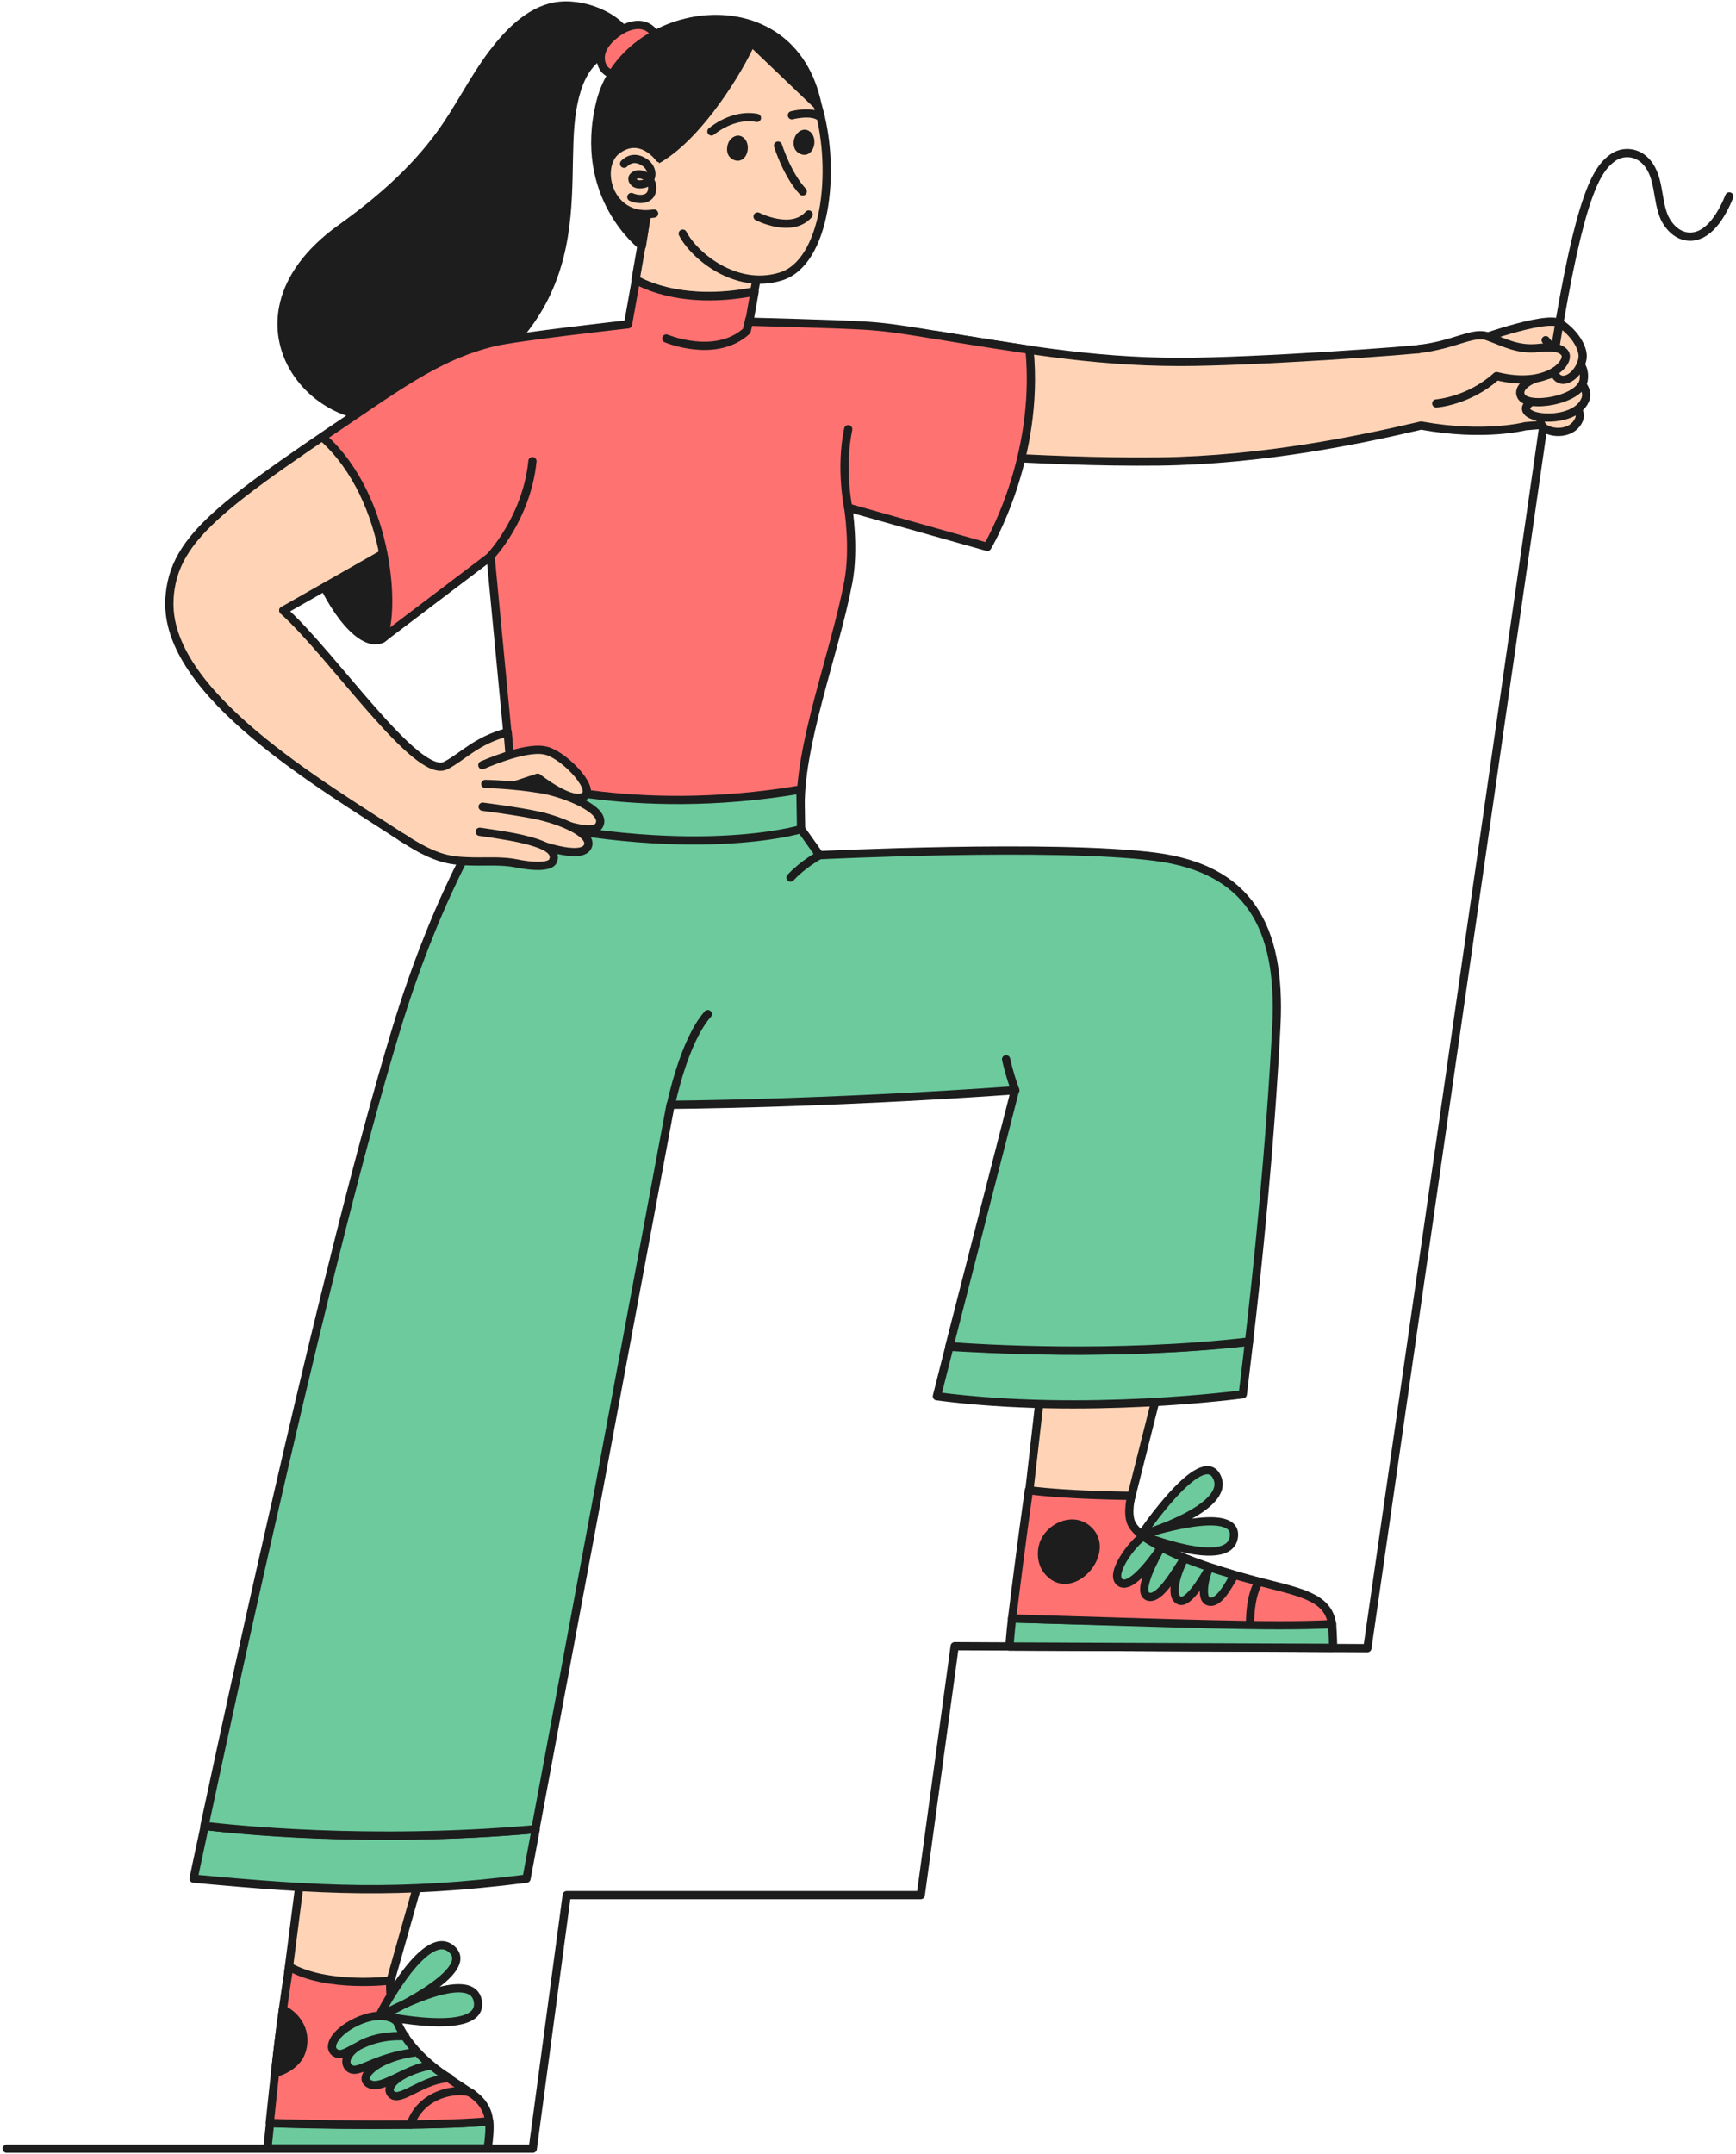
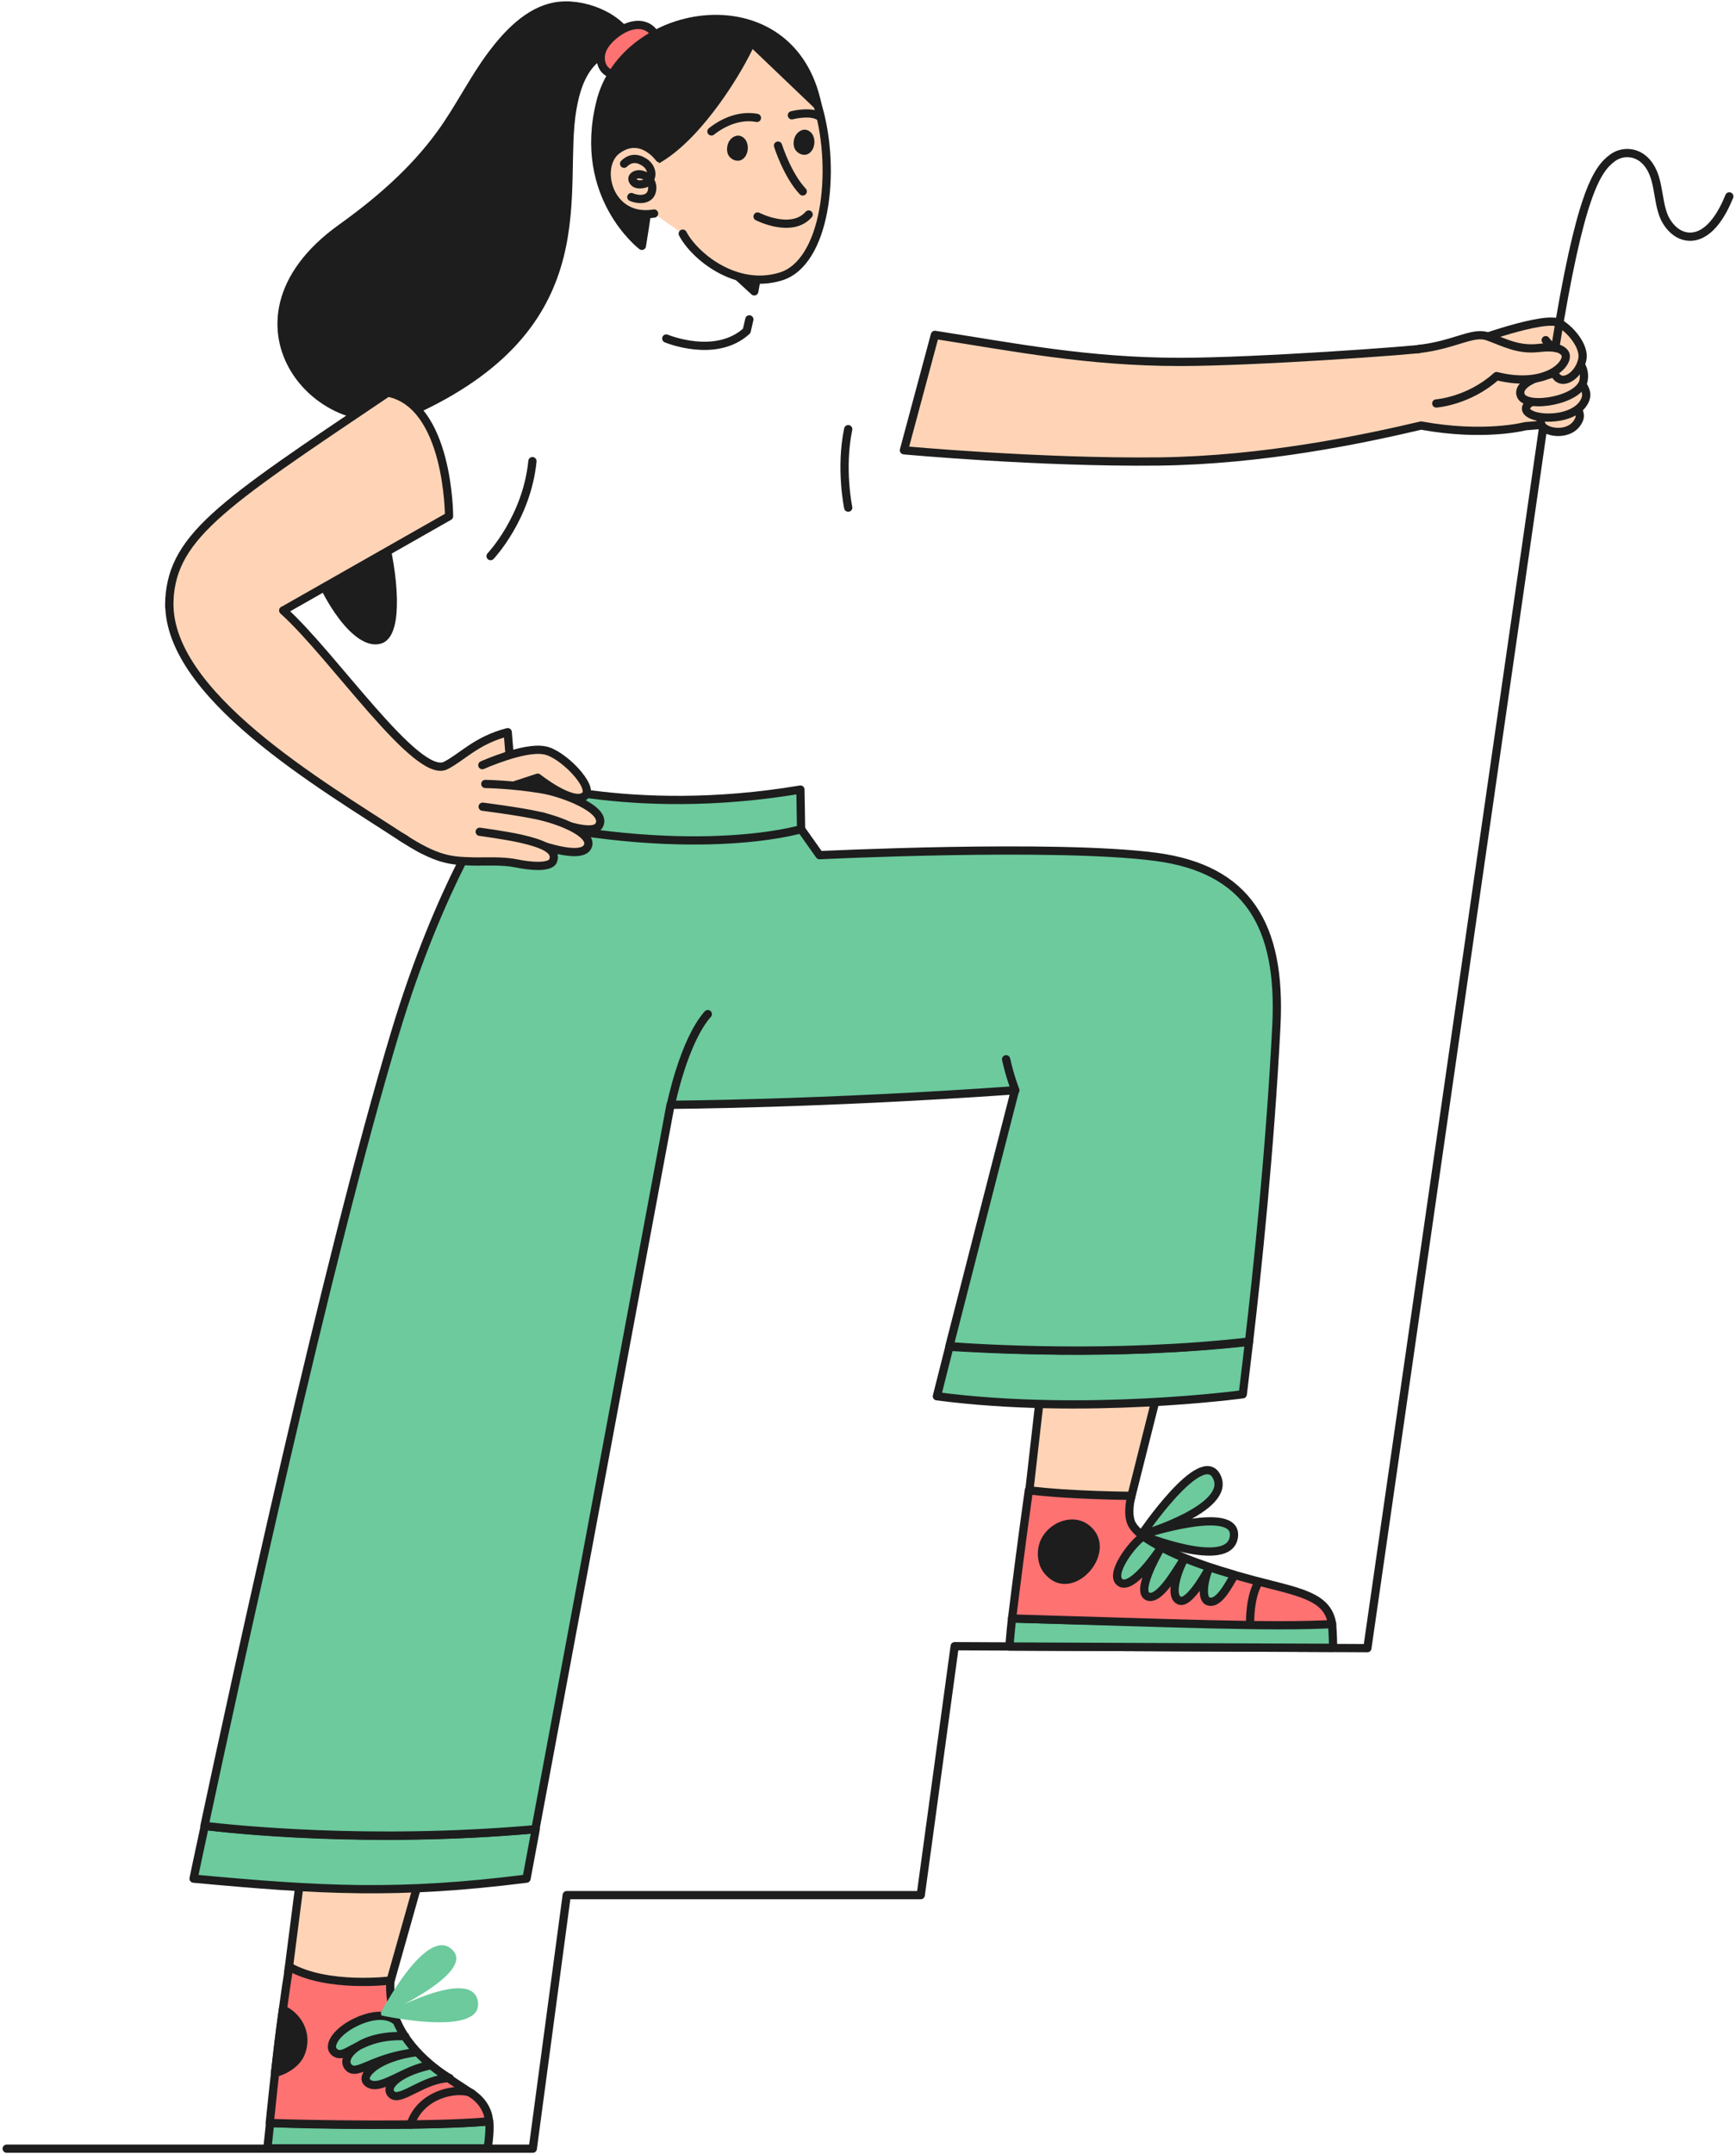
<svg xmlns="http://www.w3.org/2000/svg" width="316" height="392" viewBox="0 0 316 392" fill="none">
  <path d="M1.219 391H96.979L103.159 344.86H167.6L173.78 299.559L248.9 299.919L282.681 65.378" stroke="#1D1D1D" stroke-width="1.5" stroke-miterlimit="10" stroke-linecap="round" stroke-linejoin="round" />
  <path d="M284.3 77.018L277.64 77.558C277.64 77.558 270.2 79.538 258.68 77.438C247.94 79.958 230.06 83.738 210.919 83.978C189.139 84.218 164.539 81.938 164.539 81.938L170.179 60.938C184.459 63.158 197.959 65.858 214.819 65.858C228.259 65.858 257.12 63.818 260.48 63.278C262.94 62.858 278.72 62.858 278.72 62.858L284.3 77.018Z" fill="#FFD4B6" stroke="#1D1D1D" stroke-width="1.5" stroke-miterlimit="10" stroke-linecap="round" stroke-linejoin="round" />
  <path d="M286.28 73.238C286.28 73.238 288.08 74.918 287.42 76.358C286.04 79.538 281.36 78.818 280.64 77.378C279.8 75.698 281.6 74.858 283.4 74.798C285.56 74.798 286.28 73.238 286.28 73.238Z" fill="#FFD4B6" stroke="#1D1D1D" stroke-width="1.5" stroke-miterlimit="10" stroke-linecap="round" stroke-linejoin="round" />
  <path d="M286.639 68.618C286.639 68.618 289.339 70.538 288.619 72.578C287.119 76.778 278.838 76.598 277.878 74.738C277.098 73.238 280.939 72.158 282.859 71.678C284.659 71.258 286.639 68.618 286.639 68.618Z" fill="#FFD4B6" stroke="#1D1D1D" stroke-width="1.5" stroke-miterlimit="10" stroke-linecap="round" stroke-linejoin="round" />
  <path d="M286.04 64.838C286.04 64.838 288.8 66.098 288.26 69.218C287.6 72.878 277.94 74.438 276.86 72.038C276.08 70.298 278.84 68.738 281.84 68.198C283.82 67.838 286.04 64.838 286.04 64.838Z" fill="#FFD4B6" stroke="#1D1D1D" stroke-width="1.5" stroke-miterlimit="10" stroke-linecap="round" stroke-linejoin="round" />
  <path d="M267.379 62.438C267.379 62.438 281.359 57.218 283.939 58.838C286.339 60.338 288.499 63.338 288.019 65.438C287.419 68.198 284.719 70.058 283.399 68.618C282.019 67.118 284.059 64.058 284.059 64.058L277.579 66.218L267.379 62.438Z" fill="#FFD4B6" stroke="#1D1D1D" stroke-width="1.5" stroke-miterlimit="10" stroke-linecap="round" stroke-linejoin="round" />
  <path d="M258.199 63.518C264.919 62.738 268.099 60.218 270.859 61.238C273.979 62.378 276.319 63.698 279.919 63.338C281.659 63.158 283.939 62.978 284.839 64.238C285.979 65.858 281.779 70.778 272.419 68.438C267.379 72.998 261.439 73.418 261.439 73.418" fill="#FFD4B6" />
  <path d="M258.199 63.518C264.919 62.738 268.099 60.218 270.859 61.238C273.979 62.378 276.319 63.698 279.919 63.338C281.659 63.158 283.939 62.978 284.839 64.238C285.979 65.858 281.779 70.778 272.419 68.438C267.379 72.998 261.439 73.418 261.439 73.418" stroke="#1D1D1D" stroke-width="1.5" stroke-miterlimit="10" stroke-linecap="round" stroke-linejoin="round" />
  <path d="M281.359 61.898C281.359 61.898 281.959 62.738 282.679 63.218L281.359 61.898Z" fill="#FFD4B6" />
  <path d="M281.359 61.898C281.359 61.898 281.959 62.738 282.679 63.218" stroke="#1D1D1D" stroke-width="1.5" stroke-miterlimit="10" stroke-linecap="round" stroke-linejoin="round" />
  <path d="M283.1 63.278C287.6 35.318 290.66 30.818 293.54 28.718C295.28 27.458 297.68 27.578 299.3 29.078C302.24 31.778 301.46 36.338 303.02 39.698C303.98 41.618 305.72 43.238 308 43.058C311.42 42.758 313.64 38.558 314.78 35.738" stroke="#1D1D1D" stroke-width="1.5" stroke-miterlimit="10" stroke-linecap="round" stroke-linejoin="round" />
  <path d="M59.179 306.639L52.459 358.96L70.219 363.52L87.559 302.139L59.179 306.639Z" fill="#FFD4B6" stroke="#1D1D1D" stroke-width="1.5" stroke-miterlimit="10" stroke-linecap="round" stroke-linejoin="round" />
  <path d="M88.76 390.94H48.68C48.68 390.94 48.86 389.2 49.16 386.32C55.88 386.68 79.16 386.98 89.06 386.02C89.18 387.22 89.06 389.14 88.76 390.94Z" fill="#6CCA9D" stroke="#1D1D1D" stroke-width="1.5" stroke-miterlimit="10" stroke-linecap="round" stroke-linejoin="round" />
  <path d="M89 386.02C78.62 386.98 56.12 386.56 49.1 386.32C49.76 379.78 51.08 367.48 52.64 357.88C59.54 361.84 71.06 360.4 71.06 360.4C71.06 360.4 70.46 366.94 74.3 371.68C77.78 376 81.74 378.22 85.88 380.98C89.06 383.08 89 386.02 89 386.02Z" fill="#FF7272" stroke="#1D1D1D" stroke-width="1.5" stroke-miterlimit="10" stroke-linecap="round" stroke-linejoin="round" />
  <path d="M54.741 373.66C54.081 375.34 51.981 376.78 50.06 377.2C50.42 374.02 50.901 369.64 51.501 365.68C53.961 366.76 56.241 369.94 54.741 373.66Z" fill="#1D1D1D" stroke="#1D1D1D" stroke-width="1.5" stroke-miterlimit="10" stroke-linecap="round" stroke-linejoin="round" />
  <path d="M72.26 367.9C72.26 367.9 70.46 365.68 65.6 367.6C61.22 369.4 59.36 372.46 61.04 373.54C63.08 374.92 65.48 370.12 73.76 370.54C65.6 370.12 61.64 374.44 63.5 376.24C65.12 377.8 67.76 374.32 75.92 373.42C68.78 374.32 65.48 377.68 66.86 378.94C68.96 380.92 73.82 376.3 78.38 375.82C72.08 377.2 69.8 380.02 71.42 381.22C73.04 382.42 77.18 378.22 81.86 378.16C81.74 378.22 74.9 374.14 72.26 367.9Z" fill="#6CCA9D" stroke="#1D1D1D" stroke-width="1.5" stroke-miterlimit="10" stroke-linecap="round" stroke-linejoin="round" />
  <path d="M85.941 380.98C84.321 379.84 76.821 380.38 74.721 386.62" stroke="#1D1D1D" stroke-width="1.5" stroke-miterlimit="10" stroke-linecap="round" stroke-linejoin="round" />
  <path d="M69.32 366.28C69.32 366.28 77.78 349.9 82.46 354.94C86.42 359.2 69.44 366.76 69.44 366.76C69.44 366.76 86.36 357.34 87.02 364.48C87.5 370.72 69.44 366.76 69.44 366.76" fill="#6CCA9D" />
-   <path d="M69.32 366.28C69.32 366.28 77.78 349.9 82.46 354.94C86.42 359.2 69.44 366.76 69.44 366.76C69.44 366.76 86.36 357.34 87.02 364.48C87.5 370.72 69.44 366.76 69.44 366.76" stroke="#1D1D1D" stroke-width="1.5" stroke-miterlimit="10" stroke-linecap="round" stroke-linejoin="round" />
  <path d="M114.98 7.598C112.82 2.858 105.92 0.278 101 1.178C96.2 2.078 92.42 6.098 89.6 9.818C86.12 14.438 83.6 19.718 80.18 24.398C75.2 31.238 68.84 36.698 62.06 41.558C38 58.838 59.24 82.298 76.16 74.318C109.88 58.418 101.66 34.478 104.18 19.838C104.72 16.718 105.68 13.358 108.02 11.078C110.06 9.158 112.7 8.978 114.98 7.598Z" fill="#1D1D1D" stroke="#1D1D1D" stroke-width="1.5" stroke-miterlimit="10" stroke-linecap="round" stroke-linejoin="round" />
  <path d="M116.359 4.538C118.759 4.658 120.199 6.878 119.179 8.978C118.219 11.078 116.119 12.758 113.959 13.478C112.639 13.898 111.079 13.718 110.119 12.698C109.279 11.798 109.159 10.358 109.579 9.218C109.999 8.078 110.899 7.118 111.859 6.338C113.119 5.318 114.679 4.478 116.359 4.538Z" fill="#FF7272" stroke="#1D1D1D" stroke-width="1.5" stroke-miterlimit="10" stroke-linecap="round" stroke-linejoin="round" />
  <path d="M191.299 236.799L187.279 272.019L205.755 273.017L216.139 231.759L191.299 236.799Z" fill="#FFD4B6" stroke="#1D1D1D" stroke-width="1.5" stroke-miterlimit="10" stroke-linecap="round" stroke-linejoin="round" />
  <path d="M242.661 299.859C242.661 299.859 194.6 299.679 183.74 299.619C183.74 299.619 183.92 297.159 184.22 294.519C212.24 295.359 233.061 295.539 242.481 295.539C242.481 295.539 242.661 297.999 242.661 299.859Z" fill="#6CCA9D" stroke="#1D1D1D" stroke-width="1.5" stroke-miterlimit="10" stroke-linecap="round" stroke-linejoin="round" />
  <path d="M242.481 295.539C231.321 296.139 213.381 295.359 184.221 294.519C184.821 289.659 185.901 280.959 187.281 271.179C194.721 272.139 205.941 272.199 205.941 272.199C205.941 272.199 205.101 275.259 205.941 277.179C206.721 278.859 210.501 282.879 228.201 287.559C236.361 289.719 241.701 290.379 242.481 295.539Z" fill="#FF7272" stroke="#1D1D1D" stroke-width="1.5" stroke-miterlimit="10" stroke-linecap="round" stroke-linejoin="round" />
  <path d="M224.72 286.599C223.76 288.159 221.78 292.299 219.8 291.339C218.54 290.679 219.32 286.899 220.1 285.339C219.2 287.019 216.38 291.819 214.76 291.279C212.66 290.559 214.52 285.459 215.54 283.719C214.58 284.919 211.34 291.159 209.06 290.559C206.66 289.839 210.56 282.999 211.22 281.799C210.44 282.999 206.12 289.179 204.02 288.039C201.62 286.719 206.24 280.659 208.1 279.579C214.16 283.719 222.02 285.759 224.72 286.599Z" fill="#6CCA9D" stroke="#1D1D1D" stroke-width="1.5" stroke-miterlimit="10" stroke-linecap="round" stroke-linejoin="round" />
  <path d="M227.541 295.539C227.541 289.899 229.161 287.859 229.161 287.859" stroke="#1D1D1D" stroke-width="1.5" stroke-miterlimit="10" stroke-linecap="round" stroke-linejoin="round" />
  <path d="M191.12 286.299C195.38 290.619 202.76 282.039 197.78 278.139C195.02 275.979 190.88 278.019 189.92 281.079C189.44 282.579 189.62 284.439 190.58 285.699C190.76 285.939 190.94 286.119 191.12 286.299Z" fill="#1D1D1D" stroke="#1D1D1D" stroke-width="1.5" stroke-miterlimit="10" stroke-linecap="round" stroke-linejoin="round" />
  <path d="M221.48 268.719C224.36 274.479 207.74 279.339 207.74 279.339C207.74 279.339 225.38 273.519 224.6 279.639C223.82 285.879 207.74 279.339 207.74 279.339C207.74 279.339 218.72 263.079 221.48 268.719Z" fill="#6CCA9D" stroke="#1D1D1D" stroke-width="1.5" stroke-miterlimit="10" stroke-linecap="round" stroke-linejoin="round" />
-   <path d="M139.159 42.638L137.299 53.018C123.259 55.778 115.699 50.858 115.699 50.858L118.339 35.678L139.159 42.638Z" fill="#FFD4B6" stroke="#1D1D1D" stroke-width="1.5" stroke-miterlimit="10" stroke-linecap="round" stroke-linejoin="round" />
+   <path d="M139.159 42.638L137.299 53.018L118.339 35.678L139.159 42.638Z" fill="#FFD4B6" stroke="#1D1D1D" stroke-width="1.5" stroke-miterlimit="10" stroke-linecap="round" stroke-linejoin="round" />
  <path d="M124.279 42.518C126.319 46.478 133.879 52.838 142.099 50.318C150.259 47.858 152.299 31.238 148.939 19.538C147.079 13.058 144.979 9.878 138.259 7.238C138.259 7.238 129.079 3.997 120.499 9.218C111.859 14.378 114.439 29.438 116.239 36.938" fill="#FFD4B6" />
  <path d="M124.279 42.518C126.319 46.478 133.879 52.838 142.099 50.318C150.259 47.858 152.299 31.238 148.939 19.538C147.079 13.058 144.979 9.878 138.259 7.238C138.259 7.238 129.079 3.997 120.499 9.218C111.859 14.378 114.439 29.438 116.239 36.938" stroke="#1D1D1D" stroke-width="1.5" stroke-miterlimit="10" stroke-linecap="round" stroke-linejoin="round" />
  <path d="M148.82 19.178L136.76 7.658C134.6 12.578 127.52 24.278 120.08 28.778C115.34 31.298 118.4 32.198 118.04 36.398C117.92 38.198 116.84 44.738 116.84 44.738C116.84 44.738 105.02 35.738 109.28 18.638C113.6 0.817 144.14 -4.103 148.82 19.178Z" fill="#1D1D1D" stroke="#1D1D1D" stroke-width="1.5" stroke-miterlimit="10" stroke-linecap="round" stroke-linejoin="round" />
  <path d="M120.02 28.778C120.02 28.778 116.66 24.038 112.28 27.338C108.32 30.338 110.78 40.238 119.06 38.858" fill="#FFD4B6" />
  <path d="M120.02 28.778C120.02 28.778 116.66 24.038 112.28 27.338C108.32 30.338 110.78 40.238 119.06 38.858" stroke="#1D1D1D" stroke-width="1.5" stroke-miterlimit="10" stroke-linecap="round" stroke-linejoin="round" />
  <path d="M113.6 29.798C114.68 28.718 115.94 28.658 117.26 29.498C118.34 30.158 119 31.598 118.22 32.798C117.92 33.218 117.44 33.458 116.9 33.518C116.42 33.578 115.7 33.578 115.34 33.098C114.74 32.318 115.46 31.778 116.18 31.718C117.68 31.658 118.94 33.038 118.7 34.538C118.46 36.458 116.3 36.458 114.92 35.858" stroke="#1D1D1D" stroke-width="1.5" stroke-miterlimit="10" stroke-linecap="round" stroke-linejoin="round" />
  <path d="M141.619 26.498C141.619 26.498 143.299 31.838 146.119 34.838" stroke="#1D1D1D" stroke-width="1.5" stroke-miterlimit="10" stroke-linecap="round" stroke-linejoin="round" />
  <path d="M132.559 28.178C132.919 28.898 133.879 29.438 134.719 29.198C136.399 28.658 136.639 25.718 135.079 24.878C134.119 24.338 133.099 24.998 132.679 25.778C132.319 26.438 132.199 27.458 132.559 28.178Z" fill="#1D1D1D" />
  <path d="M144.68 27.098C145.04 27.818 146 28.358 146.84 28.118C148.52 27.578 148.76 24.638 147.2 23.798C146.24 23.258 145.22 23.918 144.8 24.698C144.44 25.358 144.32 26.318 144.68 27.098Z" fill="#1D1D1D" />
  <path d="M129.5 23.918C132.32 21.698 135.32 20.978 137.78 21.458" stroke="#1D1D1D" stroke-width="1.5" stroke-miterlimit="10" stroke-linecap="round" stroke-linejoin="round" />
  <path d="M144.141 20.978C144.141 20.978 147.801 20.018 149.361 21.338" stroke="#1D1D1D" stroke-width="1.5" stroke-miterlimit="10" stroke-linecap="round" stroke-linejoin="round" />
  <path d="M137.9 39.398C137.9 39.398 144.08 42.578 147.2 39.038" stroke="#1D1D1D" stroke-width="1.5" stroke-miterlimit="10" stroke-linecap="round" stroke-linejoin="round" />
  <path d="M227.359 244.179C226.639 250.119 226.219 253.719 226.219 253.719C226.219 253.719 197.539 257.619 170.539 254.079C170.539 254.079 171.439 250.479 172.819 245.079C178.159 245.379 202.879 246.939 227.359 244.179Z" fill="#6CCA9D" stroke="#1D1D1D" stroke-width="1.5" stroke-miterlimit="10" stroke-linecap="round" stroke-linejoin="round" />
  <path d="M97.519 332.86L95.839 341.86C72.558 344.8 58.518 344.02 35.238 341.86C35.238 341.86 35.958 338.32 37.278 332.26C41.898 332.86 67.038 335.62 97.519 332.86Z" fill="#6CCA9D" stroke="#1D1D1D" stroke-width="1.5" stroke-miterlimit="10" stroke-linecap="round" stroke-linejoin="round" />
  <path d="M232.34 186.579C231.2 209.199 228.8 231.819 227.36 244.119C202.88 246.939 178.16 245.379 172.82 244.959C176.42 230.919 183.08 204.879 184.76 198.399C149.06 200.919 122.059 201.039 122.059 201.039L97.459 332.86C66.979 335.56 41.899 332.8 37.219 332.26C42.919 305.56 59.359 229.659 71.899 188.019C80.119 160.599 90.139 146.259 90.139 146.259C113.839 155.199 145.819 150.879 145.819 150.879L149.18 155.619C149.18 155.619 192.02 153.519 210.38 155.919C227.12 158.139 233.24 168.399 232.34 186.579Z" fill="#6CCA9D" stroke="#1D1D1D" stroke-width="1.5" stroke-miterlimit="10" stroke-linecap="round" stroke-linejoin="round" />
  <path d="M122.119 201.039C122.119 201.039 124.459 189.459 128.839 184.539" stroke="#1D1D1D" stroke-width="1.5" stroke-miterlimit="10" stroke-linecap="round" stroke-linejoin="round" />
  <path d="M184.819 198.399C184.819 198.399 183.859 195.999 183.139 192.759" stroke="#1D1D1D" stroke-width="1.5" stroke-miterlimit="10" stroke-linecap="round" stroke-linejoin="round" />
-   <path d="M149.178 155.619C149.178 155.619 146.238 157.179 143.898 159.699" stroke="#1D1D1D" stroke-width="1.5" stroke-miterlimit="10" stroke-linecap="round" stroke-linejoin="round" />
  <path d="M58.699 79.538C47.539 88.778 62.299 119.618 69.499 116.258C75.439 113.078 67.099 77.738 58.699 79.538Z" fill="#1D1D1D" stroke="#1D1D1D" stroke-width="1.5" stroke-miterlimit="10" stroke-linecap="round" stroke-linejoin="round" />
  <path d="M30.799 110.438C30.799 97.898 39.739 92.198 70.579 71.438C81.739 73.598 81.739 93.938 81.739 93.938L51.559 111.098L53.839 113.798L30.799 110.438Z" fill="#FFD4B6" stroke="#1D1D1D" stroke-width="1.5" stroke-miterlimit="10" stroke-linecap="round" stroke-linejoin="round" />
-   <path d="M179.72 99.518L154.4 92.378C154.4 92.378 155.6 99.818 154.4 105.998C151.94 118.958 145.28 135.879 145.76 147.699L90.139 146.259L93.139 141.519L89.299 101.258L69.499 116.258C71.959 112.718 71.419 90.878 58.699 79.538C71.719 70.838 79.219 64.838 89.959 62.258C94.219 61.238 114.32 59.018 114.32 59.018L115.76 50.918C115.76 50.918 123.32 55.838 137.36 53.078L136.4 58.538C136.4 58.538 152.66 58.958 157.46 59.258C164.18 59.678 168.86 60.878 187.4 63.638C189.32 83.558 179.72 99.518 179.72 99.518Z" fill="#FF7272" stroke="#1D1D1D" stroke-width="1.5" stroke-miterlimit="10" stroke-linecap="round" stroke-linejoin="round" />
  <path d="M93.139 141.519C93.139 141.519 114.379 148.959 145.699 143.679L145.819 150.879C145.819 150.879 125.779 156.999 89.299 148.119L93.139 141.519Z" fill="#6CCA9D" stroke="#1D1D1D" stroke-width="1.5" stroke-miterlimit="10" stroke-linecap="round" stroke-linejoin="round" />
  <path d="M154.399 92.378C154.399 92.378 152.899 85.238 154.399 78.098" stroke="#1D1D1D" stroke-width="1.5" stroke-miterlimit="10" stroke-linecap="round" stroke-linejoin="round" />
  <path d="M89.299 101.198C89.299 101.198 95.899 94.238 96.919 83.918" stroke="#1D1D1D" stroke-width="1.5" stroke-miterlimit="10" stroke-linecap="round" stroke-linejoin="round" />
  <path d="M121.279 61.598C121.279 61.598 130.279 65.378 135.919 60.218L136.399 58.118" stroke="#1D1D1D" stroke-width="1.5" stroke-miterlimit="10" stroke-linecap="round" stroke-linejoin="round" />
  <path d="M51.559 111.098C60.559 119.138 75.919 141.998 81.139 139.298C84.199 137.738 86.659 134.738 92.419 133.238L92.839 138.338L89.959 145.358L93.859 155.919L76.819 154.539L73.159 152.379C58.879 143.018 29.719 126.158 30.859 108.938" fill="#FFD4B6" />
  <path d="M51.559 111.098C60.559 119.138 75.919 141.998 81.139 139.298C84.199 137.738 86.659 134.738 92.419 133.238L92.839 138.338L89.959 145.358L93.859 155.919L76.819 154.539L73.159 152.379C58.879 143.018 29.719 126.158 30.859 108.938" stroke="#1D1D1D" stroke-width="1.5" stroke-miterlimit="10" stroke-linecap="round" stroke-linejoin="round" />
  <path d="M87.799 139.238C87.799 139.238 95.419 135.818 99.079 136.538C102.319 137.018 108.379 143.318 106.459 144.818C104.299 146.619 97.879 141.518 97.879 141.518L90.199 144.038" fill="#FFD4B6" />
  <path d="M87.799 139.238C87.799 139.238 95.419 135.818 99.079 136.538C102.319 137.018 108.379 143.318 106.459 144.818C104.299 146.619 97.879 141.518 97.879 141.518L90.199 144.038" stroke="#1D1D1D" stroke-width="1.5" stroke-miterlimit="10" stroke-linecap="round" stroke-linejoin="round" />
  <path d="M88.34 142.658C88.34 142.658 93.14 142.718 98.54 143.618C102.38 144.218 110.72 147.338 109.04 150.218C107.72 152.499 98.78 148.598 98.78 148.598L89.78 148.958" fill="#FFD4B6" />
  <path d="M88.34 142.658C88.34 142.658 93.14 142.718 98.54 143.618C102.38 144.218 110.72 147.338 109.04 150.218C107.72 152.499 98.78 148.598 98.78 148.598L89.78 148.958" stroke="#1D1D1D" stroke-width="1.5" stroke-miterlimit="10" stroke-linecap="round" stroke-linejoin="round" />
  <path d="M87.859 146.798C87.859 146.798 94.519 147.638 97.999 148.418C102.319 149.378 107.66 151.658 107.06 153.819C106.219 156.879 97.039 153.279 97.039 153.279L88.399 153.099" fill="#FFD4B6" />
  <path d="M87.859 146.798C87.859 146.798 94.519 147.638 97.999 148.418C102.319 149.378 107.66 151.658 107.06 153.819C106.219 156.879 97.039 153.279 97.039 153.279L88.399 153.099" stroke="#1D1D1D" stroke-width="1.5" stroke-miterlimit="10" stroke-linecap="round" stroke-linejoin="round" />
  <path d="M87.32 151.359C87.32 151.359 92.18 152.019 94.82 152.619C98.72 153.519 101.42 154.599 100.7 156.579C100.22 158.019 96.32 157.599 94.04 157.119C91.4 156.579 88.34 156.819 86 156.759C82.16 156.639 79.58 156.579 73.1 152.319" fill="#FFD4B6" />
  <path d="M87.32 151.359C87.32 151.359 92.18 152.019 94.82 152.619C98.72 153.519 101.42 154.599 100.7 156.579C100.22 158.019 96.32 157.599 94.04 157.119C91.4 156.579 88.34 156.819 86 156.759C82.16 156.639 79.58 156.579 73.1 152.319" stroke="#1D1D1D" stroke-width="1.5" stroke-miterlimit="10" stroke-linecap="round" stroke-linejoin="round" />
</svg>